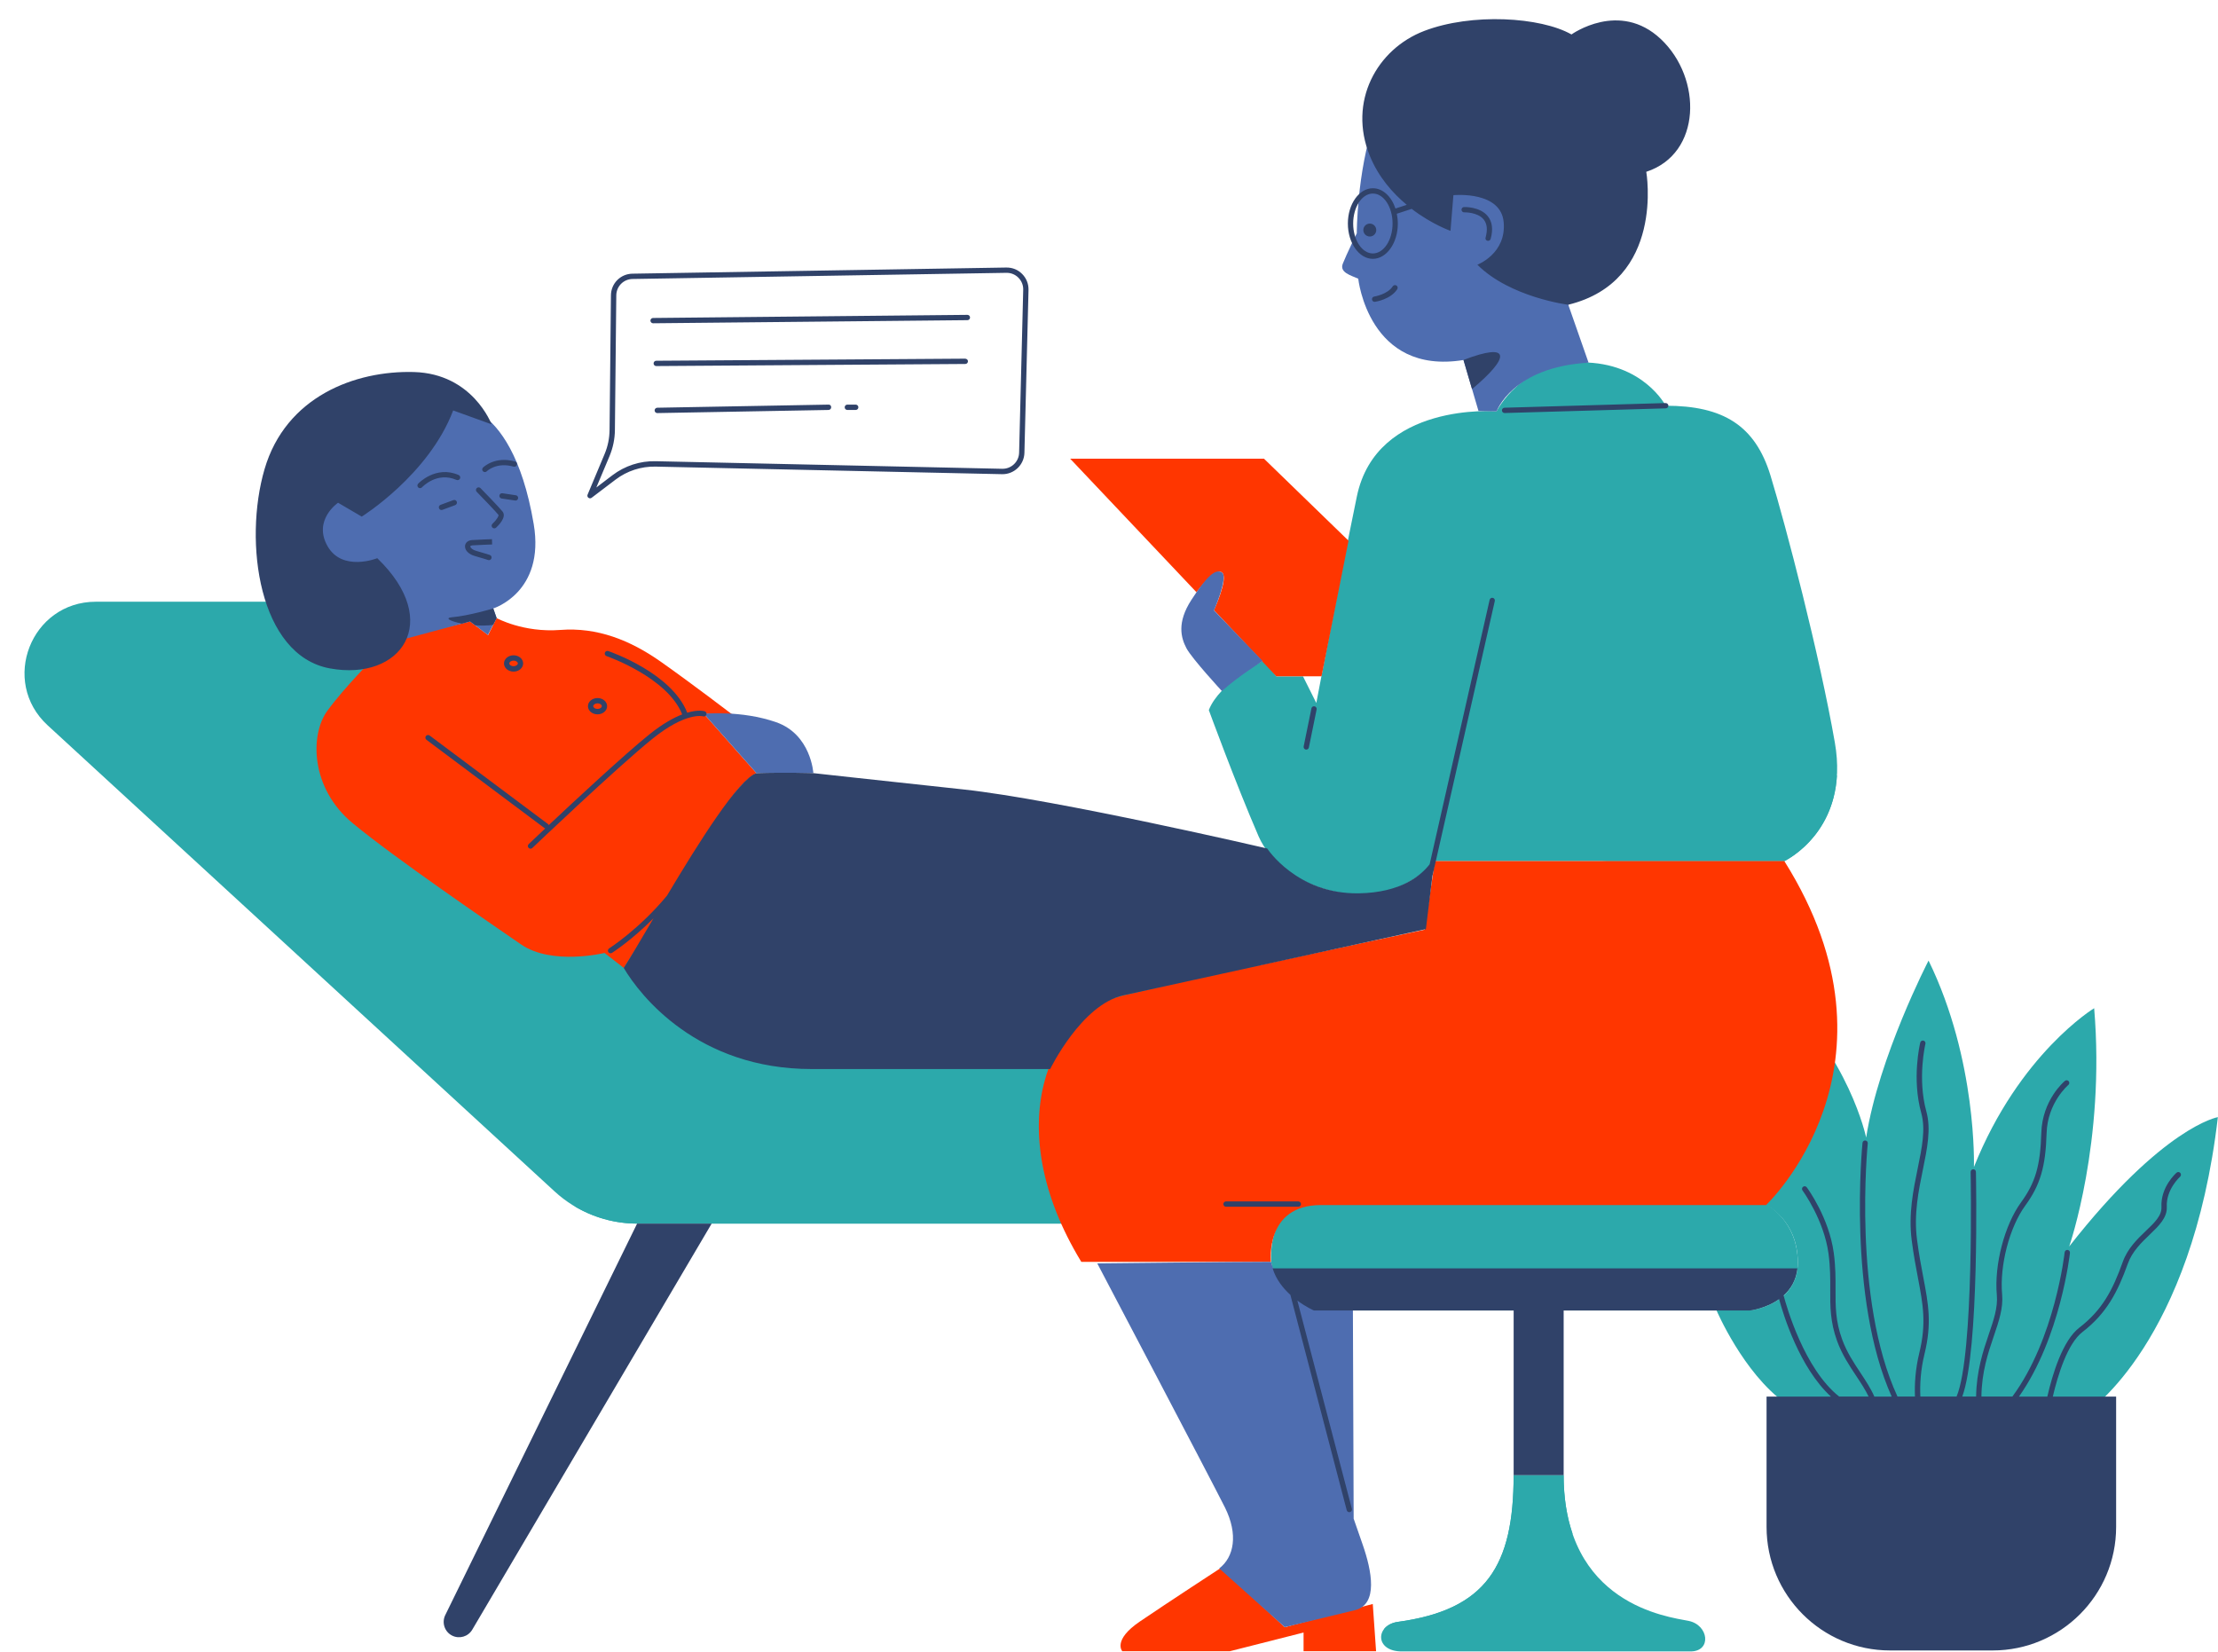
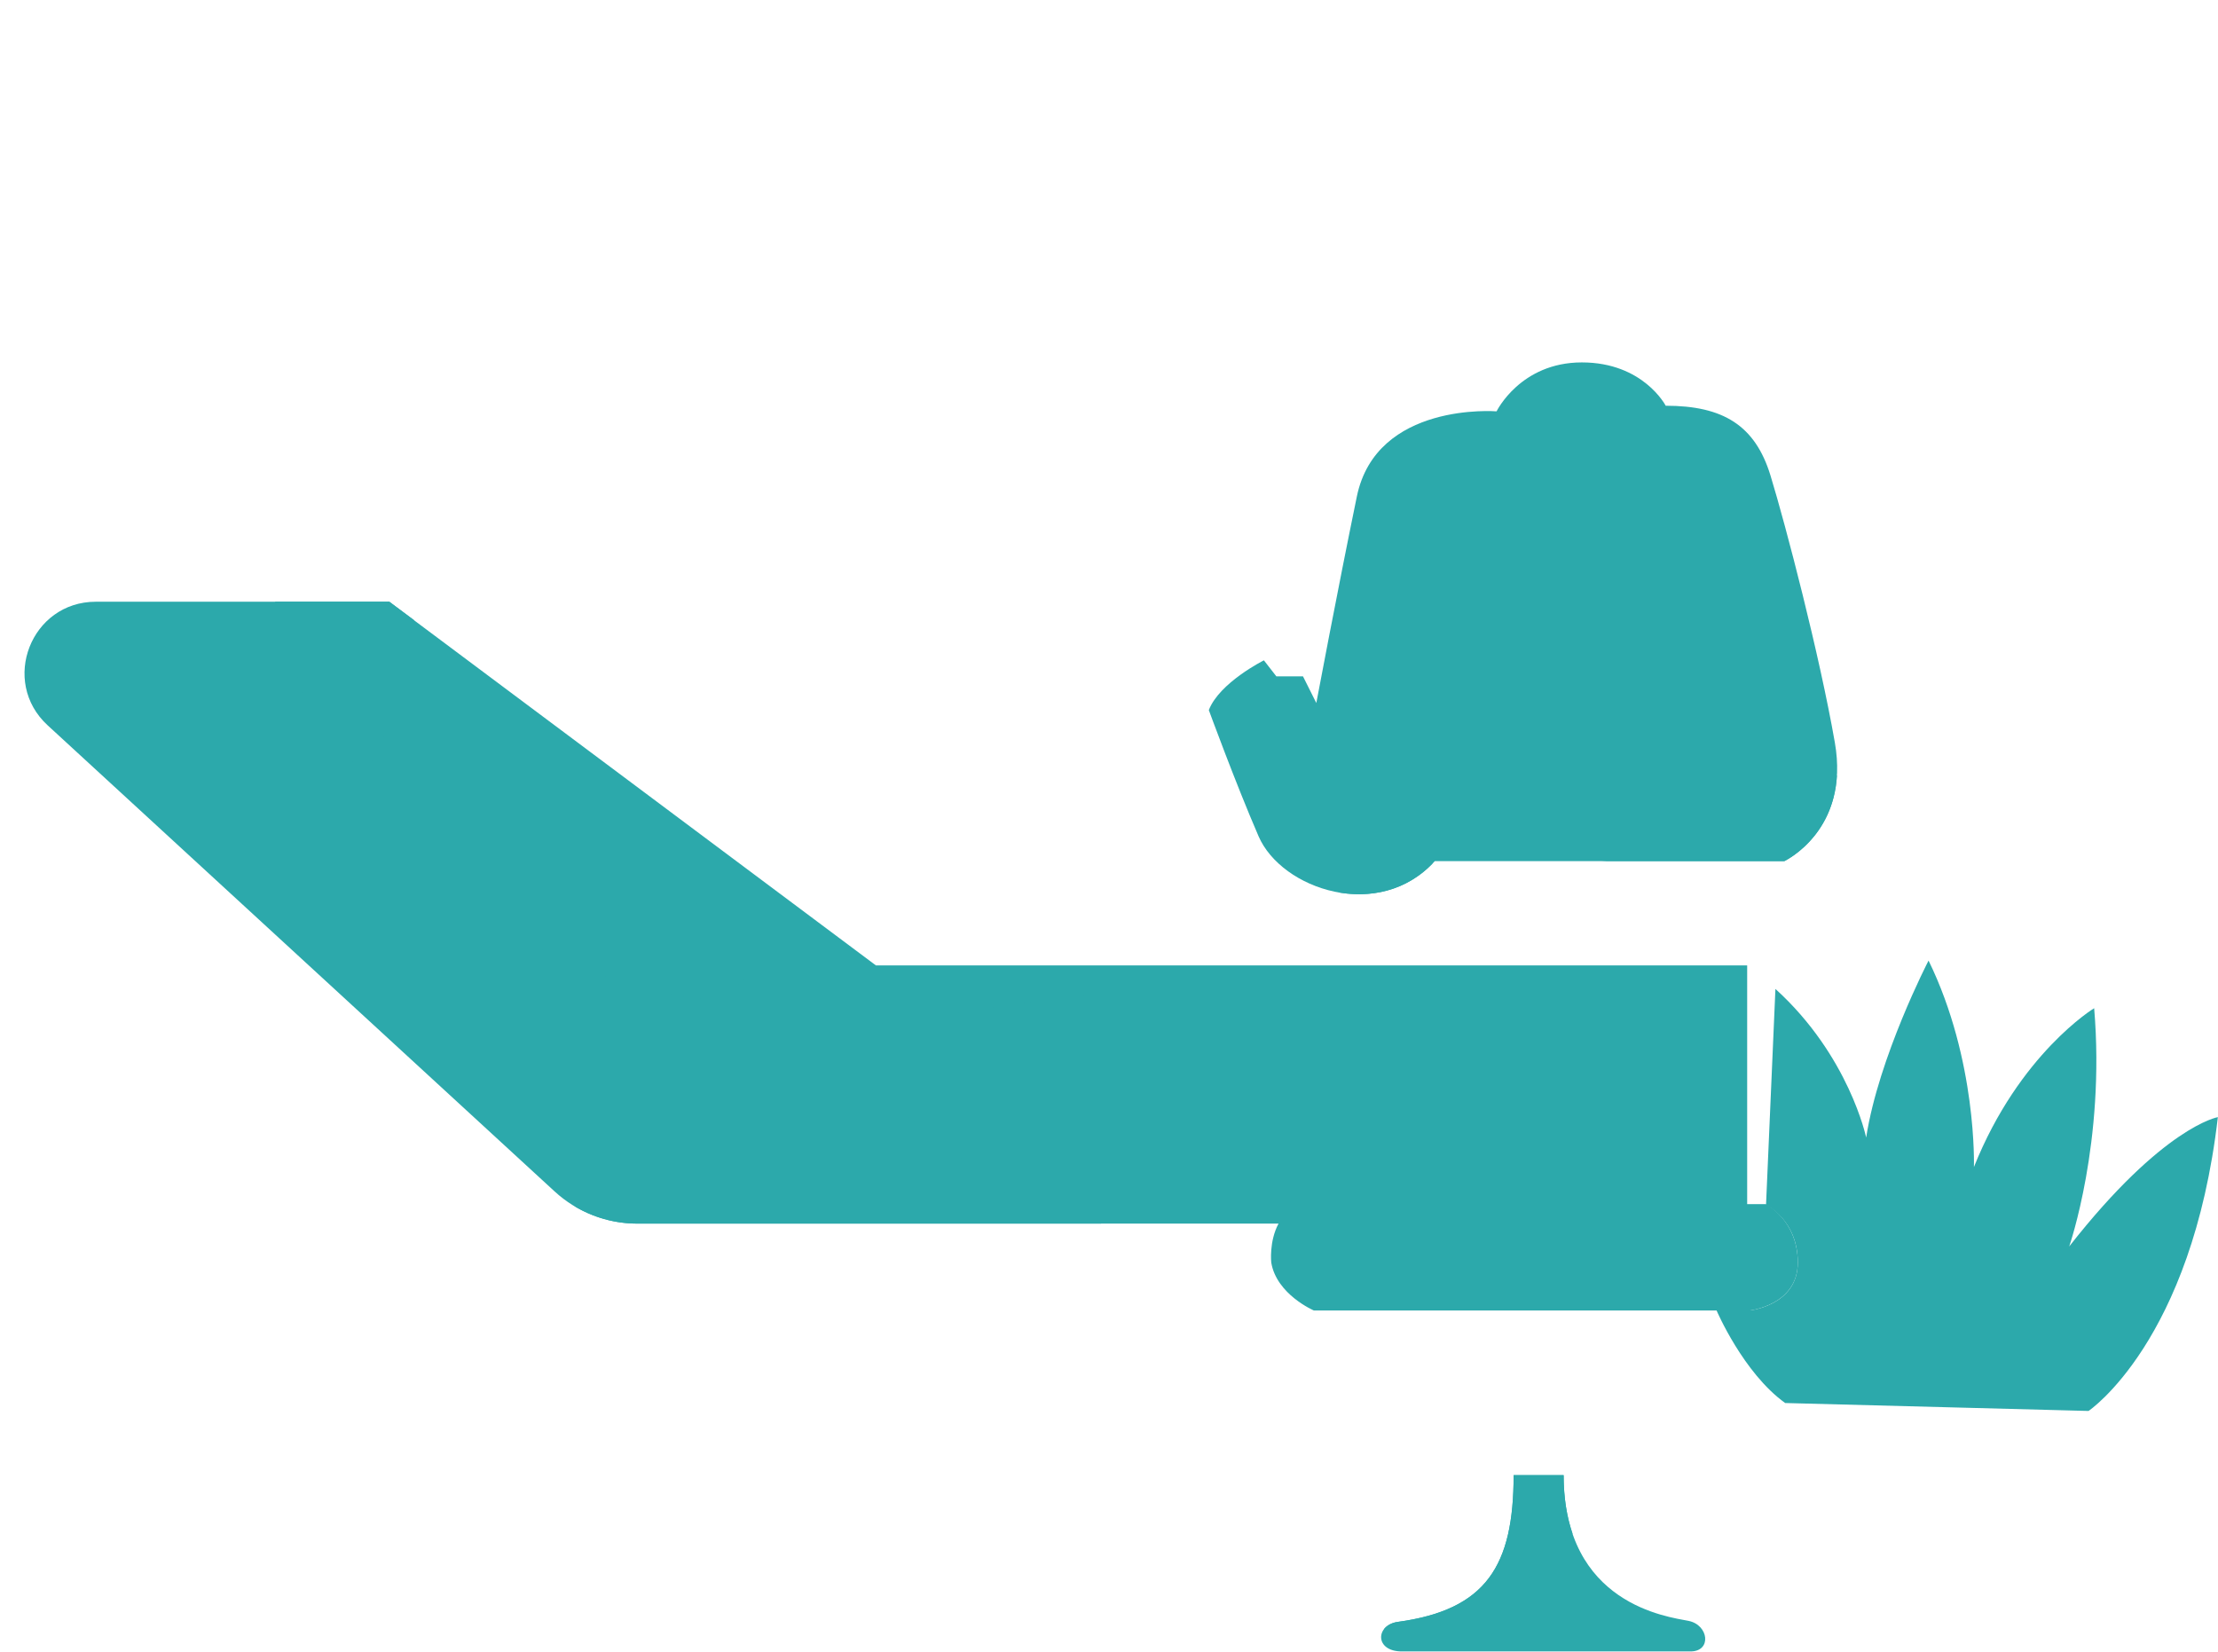
<svg xmlns="http://www.w3.org/2000/svg" fill="#000000" height="370.6" preserveAspectRatio="xMidYMid meet" version="1" viewBox="-5.5 -4.3 497.7 370.6" width="497.7" zoomAndPan="magnify">
  <g id="change1_1">
    <path d="M397.91,279.01c0,9.55-10.74,10.74-10.74,10.74h-97.86c0,0-8.35-3.58-9.55-10.74c0,0-0.53-4.71,1.63-8.75 H137.47c-6.86,0-13.47-2.58-18.52-7.22L5.19,158.45C-5.52,148.6,1.45,130.72,16,130.72h65.85l109.19,81.6h195.51v53.57h4.19 C390.75,265.88,397.91,269.46,397.91,279.01z M406.22,162.29c-3.45-19.73-10.98-48.58-14.43-59.87 c-3.45-11.29-10.66-15.68-23.52-15.68c0,0-5.02-9.72-18.82-9.72c-13.8,0-19.13,10.98-19.13,10.98s-26.97-2.2-31.36,19.13 c-4.39,21.33-9.09,46.31-9.09,46.31l-2.99-5.98h-5.98l-2.79-3.59c0,0-9.97,4.98-12.36,11.16c0,0,5.98,16.35,11.16,28.31 c5.18,11.96,27.07,19.34,39.55,5.59h78.42C394.88,188.92,409.68,182.01,406.22,162.29z M373.38,359.4 c-4.57-0.91-28.01-3.66-28.01-32.7h-11.22c0,20.35-6.13,30.22-25.99,32.93c-5.03,0.69-5.26,6.63,0.91,6.63c6.17,0,59.97,0,64.77,0 C378.64,366.26,377.95,360.31,373.38,359.4z" fill="#2ca9ab" />
  </g>
  <g id="change2_1">
    <path d="M492.17,246.37c-5.85,50.4-29.02,65.93-29.02,65.93l-68.07-1.78c-9.43-6.77-15.4-20.78-15.4-20.78h7.49 c0,0,10.74-1.13,10.74-10.74c0-9.61-7.13-12.91-7.13-12.91l2.11-48.49c16.55,15.02,20.36,33.35,20.36,33.35 c2.8-18.07,14-39.71,14-39.71c10.95,22.4,10.18,46.33,10.18,46.33c10.18-25.46,26.98-35.64,26.98-35.64 c2.55,30.04-5.6,53.46-5.6,53.46C479.95,248.41,492.17,246.37,492.17,246.37z M174.67,227.96l49.15,38.34h-100.5 c4.24,2.56,9.12,3.96,14.15,3.96h91.43H236h5.57l38.7-34.94l-39.38-16.88L174.67,227.96z M334.14,326.7 c0,20.35-6.13,30.22-25.99,32.93c-1.44,0.2-2.47,0.83-3.09,1.63h5.53c10.48,0,20.5-4.3,27.72-11.91l9.05-9.53 c-1.24-3.64-2-7.96-2-13.12H334.14z M319.51,171.64c0,0-7.18,21.27-24.76,24.28c7.23,1.31,15.16-0.27,21.13-6.4L319.51,171.64z M406.69,169.66c-13.13,13.67-36.7,17.97-52.89,19.26h41.08C394.88,188.92,405.9,183.76,406.69,169.66z M56.23,130.72l10.63,36.13 l12.46-0.57l8.08-31.43l-5.54-4.14H56.23z M166.84,198.16l-50.96,1.16l-2.62,7.86c0,0,15.73,9.03,34.94,12.23 C167.42,222.63,166.84,198.16,166.84,198.16z" fill="#2ca9ab" />
  </g>
  <g id="change3_1">
-     <path d="M390.79,266.1c0,0-89.06,0-99.91,0c-12.64,0-11.19,12.75-11.19,12.75h-42.55 c-18.64-30.6-6.95-55.91,9.46-59.8c16.41-3.89,67.59-14.74,67.59-14.74l2.28-15.39h78.42C423.84,235,390.79,266.1,390.79,266.1z M268.69,124.15c1.58,1.18-1.79,8.46-1.79,8.46l13.99,14.84h10.15l6.06-30.42l-18.97-18.4h-43.49l28.34,29.96 C262.99,128.59,267.11,122.97,268.69,124.15z M158.86,156.05c0,0-9.18-7.01-16.07-11.86c-6.89-4.85-14.28-7.78-22.57-7.14 c-8.29,0.64-14.28-2.66-14.28-2.66l-1.92,3.81l-4.03-3.05l-20.78,4.96l-0.72,3.12c0,0-6.73,6.73-10.57,12.01 c-3.84,5.29-3.84,17.3,5.77,25.22c9.61,7.93,30.75,22.34,37.72,27.15c6.97,4.8,18.74,1.92,18.74,1.92l4.32,3.36 c0,0,19.46-30.75,23.06-36.51c3.6-5.77,6.7-7.2,6.7-7.2l-11.77-13.3L158.86,156.05z M282.79,360.82l-14.32-13.31 c0,0-12.04,7.85-18.2,12.04c-6.16,4.19-3.94,6.66-3.94,6.66h24.16l16.52-4.19v4.19h16.27l-0.74-10.6L282.79,360.82z" fill="#ff3600" />
-   </g>
+     </g>
  <g id="change4_1">
-     <path d="M300.28,342.31c2.03,5.83,3.55,13.43-1.77,14.7c-5.32,1.27-15.72,3.8-15.72,3.8l-14.7-13.18 c3.3-2.53,4.31-7.6,1.27-13.69c-3.04-6.08-28.64-54.75-28.64-54.75s31.59-0.35,38.98-0.35c1.41,5.38,6.85,10.71,11.26,10.71 c4.41,0,7.12,0,7.12,0l0.17,46.92C298.25,336.48,298.25,336.48,300.28,342.31z M168.65,157.75c-7.84-2.73-16.2-1.88-16.2-1.88 l11.77,13.3h12.79C177.01,169.18,176.5,160.48,168.65,157.75z M102.8,88.85c-3.68-2.6-17.85-9.95-32.02-1.08 s-11.47,28.88-3.57,37.43c7.9,8.55,15.9,10.6,15.9,10.6l2.7,3.14l14.17-3.79l4,3.03l1.95-3.79l-0.76-2.16 c0,0,11.68-3.57,9.09-18.93C111.67,97.93,106.48,91.44,102.8,88.85z M357.56,20.08c-12.46-21.24-50.81-8.56-54.71,2.93 c-3.9,11.48-3.9,25.03-3.9,25.03s-2.38,4.88-3.14,6.83c-0.76,1.95,1.73,2.6,3.47,3.36c0,0,2.28,21.72,23.62,18.25l3.36,11.44 l4.07,0.08c0,0,3.51-9.94,20.63-10.92l-4.55-13C346.4,64.07,370.02,41.32,357.56,20.08z M268.69,150.77 c3.43-3.16,9.14-6.74,9.14-6.74l-10.92-11.37c0,0,3.29-7.55,1.78-8.51s-3.57,1.1-6.86,6.17c-3.29,5.08-2.33,8.51-1.1,10.84 C261.97,143.5,268.69,150.77,268.69,150.77z" fill="#4e6db0" />
-   </g>
+     </g>
  <g id="change5_1">
-     <path d="M300.42,47.32c0-0.8,0.65-1.45,1.45-1.45s1.45,0.65,1.45,1.45s-0.65,1.45-1.45,1.45 S300.42,48.12,300.42,47.32z M296.95,45.85c0-4.36,2.52-7.91,5.61-7.91c2.24,0,4.18,1.87,5.07,4.55l2.53-0.83 c-3.15-2.62-6.33-6.21-8.27-10.96c-4.98-12.2,1.57-24,12.2-28.06c10.62-4.07,26.09-3.15,33.04,0.79c0,0,10.75-7.74,20.06,1.05 c9.31,8.79,9.18,25.7-3.28,29.77c0,0,4.3,24.51-17.52,29.83c0,0-13.04-1.64-20.38-8.98c0,0,6.56-2.49,5.9-9.57 c-0.64-6.91-10.74-6.08-11.23-6.04l-0.05,0.02l-0.65,7.99c0,0-4.18-1.46-8.71-4.93l-3.34,1.09c0.14,0.7,0.23,1.44,0.23,2.21 c0,4.36-2.52,7.91-5.61,7.91S296.95,50.22,296.95,45.85z M298.14,45.85c0,3.7,1.98,6.72,4.42,6.72s4.42-3.01,4.42-6.72 s-1.98-6.72-4.42-6.72S298.14,42.15,298.14,45.85z M307.02,59.95c-1.2,1.84-4.12,2.28-4.15,2.29c-0.33,0.05-0.55,0.35-0.5,0.68 c0.04,0.3,0.3,0.51,0.59,0.51c0.03,0,0.06,0,0.09-0.01c0.14-0.02,3.48-0.52,4.98-2.82c0.18-0.28,0.1-0.65-0.17-0.83 C307.57,59.59,307.2,59.67,307.02,59.95z M328.25,49.72c0.05,0.01,0.1,0.02,0.16,0.02c0.26,0,0.5-0.17,0.58-0.44 c0.58-2.11,0.37-3.81-0.62-5.06c-1.74-2.19-5.21-2.09-5.35-2.08c-0.33,0.01-0.59,0.29-0.57,0.62c0.01,0.33,0.31,0.61,0.62,0.57 c0.03,0,3.02-0.09,4.38,1.63c0.74,0.94,0.88,2.28,0.41,4C327.74,49.31,327.93,49.64,328.25,49.72z M322.89,76.47l1.92,6.54 C333.4,75.84,333.64,72.35,322.89,76.47z M332.1,87.19c-0.33,0.01-0.59,0.28-0.58,0.61c0.01,0.32,0.28,0.58,0.6,0.58 c0.01,0,0.01,0,0.02,0l36.15-1.05c0.33-0.01,0.59-0.28,0.58-0.61c-0.01-0.33-0.29-0.57-0.61-0.58L332.1,87.19z M287.5,163.89 c0.04,0.01,0.08,0.01,0.12,0.01c0.28,0,0.53-0.19,0.58-0.48l1.74-8.53c0.07-0.32-0.14-0.64-0.47-0.7c-0.32-0.07-0.64,0.14-0.7,0.47 l-1.74,8.53C286.97,163.51,287.17,163.82,287.5,163.89z M286.43,265.88c0-0.33-0.27-0.6-0.6-0.6h-16.22c-0.33,0-0.6,0.27-0.6,0.6 c0,0.33,0.27,0.6,0.6,0.6h16.22C286.16,266.48,286.43,266.21,286.43,265.88z M315.92,192.29l14-61.73 c0.07-0.32-0.13-0.64-0.45-0.71c-0.32-0.07-0.64,0.13-0.71,0.45l-13.46,59.33c-1.89,2.45-6.39,6.38-15.93,6.52 c-13.88,0.2-20.52-10.06-20.52-10.06s-47.17-10.98-68.17-13.25c-21-2.26-33.67-3.66-33.67-3.66s-6.01-0.2-12.79,0 c-4.04,1.4-12.83,15.39-20.04,27.47c-6.22,7.53-12.92,11.81-12.99,11.85c-0.28,0.18-0.36,0.54-0.19,0.82 c0.11,0.18,0.31,0.28,0.51,0.28c0.11,0,0.22-0.03,0.32-0.09c0.06-0.04,4.37-2.79,9.31-7.75c-2.87,4.86-5.27,8.97-6.68,11.13 c3.71,6.28,16.62,22.69,42.17,22.69c25.55,0,53.52,0,53.52,0s7.04-14.49,16.44-16.54c9.4-2.05,67.87-14.85,67.87-14.85 L315.92,192.29z M116.85,181.59c-2.23,2.1-3.67,3.47-3.72,3.52c-0.24,0.23-0.25,0.61-0.02,0.84c0.12,0.12,0.27,0.19,0.43,0.19 c0.15,0,0.3-0.05,0.41-0.16c0.19-0.18,19.04-18.13,26.96-24.51c7.59-6.11,11.33-5.04,11.35-5.03c0.31,0.11,0.65-0.06,0.76-0.37 c0.11-0.31-0.06-0.65-0.37-0.76c-0.09-0.03-1.4-0.45-3.94,0.31c-3.48-8.88-17.13-13.63-17.72-13.83c-0.31-0.11-0.65,0.06-0.76,0.37 c-0.11,0.31,0.06,0.65,0.37,0.76c0.14,0.05,13.66,4.75,16.98,13.08c-1.92,0.74-4.39,2.09-7.42,4.53 c-5.54,4.47-16.38,14.54-22.52,20.31c-0.04-0.09-0.09-0.18-0.18-0.24l-26.55-19.86c-0.26-0.2-0.64-0.14-0.84,0.12 c-0.2,0.26-0.14,0.64,0.12,0.84l26.55,19.86C116.78,181.58,116.81,181.58,116.85,181.59z M109.74,142.74 c1.19,0,2.15,0.82,2.15,1.83c0,1.01-0.97,1.83-2.15,1.83c-1.19,0-2.15-0.82-2.15-1.83C107.59,143.56,108.55,142.74,109.74,142.74z M109.74,143.93c-0.51,0-0.96,0.3-0.96,0.63c0,0.34,0.45,0.63,0.96,0.63c0.51,0,0.96-0.3,0.96-0.63 C110.7,144.23,110.25,143.93,109.74,143.93z M128.58,152.33c1.19,0,2.15,0.82,2.15,1.83c0,1.01-0.97,1.83-2.15,1.83 c-1.19,0-2.15-0.82-2.15-1.83C126.43,153.15,127.4,152.33,128.58,152.33z M127.62,154.15c0,0.34,0.45,0.63,0.96,0.63 c0.51,0,0.96-0.3,0.96-0.63c0-0.34-0.45-0.63-0.96-0.63C128.07,153.52,127.62,153.82,127.62,154.15z M67.98,118.22 c-3.3-5.86,2.38-9.71,2.38-9.71l5.31,3.11c0,0,15.02-9.34,20.52-23.82l8.61,3.11c0,0-4.21-11.36-17.41-11.73 c-13.19-0.37-28.76,5.5-33.53,21.8c-4.76,16.31-1.28,41.77,14.66,44.7c15.94,2.93,25.47-10.44,10.63-24.73 C79.16,120.97,71.28,124.09,67.98,118.22z M97,108.27c-0.11-0.31-0.46-0.47-0.77-0.35l-2.87,1.06c-0.31,0.11-0.47,0.46-0.35,0.77 c0.09,0.24,0.32,0.39,0.56,0.39c0.07,0,0.14-0.01,0.21-0.04l2.87-1.06C96.95,108.92,97.11,108.58,97,108.27z M107.24,106.38 c-0.33-0.05-0.63,0.18-0.68,0.5c-0.05,0.33,0.18,0.63,0.5,0.68l3.02,0.45c0.03,0,0.06,0.01,0.09,0.01c0.29,0,0.55-0.21,0.59-0.51 c0.05-0.33-0.18-0.63-0.5-0.68L107.24,106.38z M107.28,110.5c-0.71-0.92-4.78-5.09-4.96-5.27c-0.23-0.23-0.61-0.24-0.84-0.01 c-0.24,0.23-0.24,0.61-0.01,0.84c1.45,1.48,4.33,4.47,4.87,5.16c0.16,0.2-0.44,1.19-1.33,2c-0.24,0.22-0.26,0.6-0.04,0.84 c0.12,0.13,0.28,0.2,0.44,0.2c0.14,0,0.29-0.05,0.4-0.15C106.22,113.73,108.27,111.77,107.28,110.5z M100.53,118.07 c1.6-0.1,4.39-0.2,4.4-0.2l-0.04-1.19c0,0-2.82,0.1-4.43,0.2c-1.09,0.07-1.55,0.71-1.61,1.28c-0.09,0.81,0.56,1.83,2.19,2.3 c2.08,0.59,2.97,0.89,2.98,0.9c0.06,0.02,0.13,0.03,0.19,0.03c0.25,0,0.48-0.16,0.57-0.41c0.1-0.31-0.06-0.65-0.38-0.76 c0,0-0.91-0.3-3.03-0.91c-0.99-0.28-1.35-0.8-1.33-1.02C100.04,118.18,100.25,118.09,100.53,118.07z M96.94,103.39 c0.3,0.13,0.65-0.01,0.79-0.31c0.13-0.3-0.01-0.65-0.31-0.79c-5.14-2.25-9.06,1.9-9.1,1.95c-0.22,0.24-0.21,0.62,0.03,0.84 c0.11,0.11,0.26,0.16,0.4,0.16c0.16,0,0.32-0.06,0.44-0.19C89.33,104.9,92.59,101.48,96.94,103.39z M102.88,101.45 c0.12,0.12,0.27,0.18,0.42,0.18c0.15,0,0.3-0.06,0.42-0.17c0.09-0.09,2.24-2.14,6.03-1.05c0.32,0.09,0.65-0.09,0.74-0.41 c0.09-0.32-0.09-0.65-0.41-0.74c-4.49-1.28-7.09,1.25-7.2,1.36C102.64,100.85,102.64,101.22,102.88,101.45z M94.41,358.11 c-0.83,1.7-0.14,3.76,1.55,4.6c1.62,0.81,3.59,0.23,4.51-1.33l53.72-91.12h-16.73L94.41,358.11z M483.74,258.89 c-0.22-0.25-0.59-0.27-0.84-0.05c-0.15,0.13-3.61,3.21-3.39,7.7c0.1,1.92-1.56,3.51-3.48,5.34c-1.93,1.85-4.11,3.94-5.19,6.95 c-2.27,6.35-4.6,10.81-9.78,14.8c-3.73,2.87-6.01,10.45-7.16,15.45h-6.36c9.33-13.22,11.42-32.05,11.44-32.25 c0.03-0.33-0.2-0.62-0.53-0.66c-0.32-0.04-0.62,0.2-0.66,0.53c-0.02,0.19-2.16,19.4-11.73,32.37h-6.95 c0.07-5.5,1.48-9.75,2.78-13.56c1.15-3.38,2.14-6.3,1.87-9.33c-0.59-6.5,1.64-15.09,5.2-19.97c3.36-4.61,4.56-8.71,4.78-16.25 c0.2-6.84,4.83-10.77,4.88-10.81c0.25-0.21,0.29-0.59,0.08-0.84c-0.21-0.25-0.59-0.29-0.84-0.08c-0.21,0.17-5.09,4.29-5.31,11.69 c-0.22,7.35-1.32,11.14-4.56,15.59c-3.7,5.09-6.03,14.02-5.42,20.78c0.25,2.78-0.7,5.58-1.81,8.83c-1.27,3.72-2.75,8.2-2.84,13.94 h-3.1c3.85-10.45,3.09-48.72,3.06-50.41c-0.01-0.33-0.27-0.58-0.6-0.58c0,0-0.01,0-0.01,0c-0.33,0.01-0.59,0.28-0.58,0.61 c0.01,0.42,0.81,41-3.15,50.38h-8.13c-0.12-2.69,0.05-5.96,0.93-9.53c1.69-6.9,0.87-11.23-0.27-17.22 c-0.46-2.42-0.98-5.16-1.41-8.47c-0.74-5.69,0.36-11.01,1.32-15.7c0.96-4.69,1.87-9.11,0.78-13.03c-2.05-7.4-0.23-15.12-0.21-15.19 c0.08-0.32-0.12-0.64-0.44-0.72c-0.32-0.08-0.64,0.12-0.72,0.44c-0.08,0.33-1.92,8.09,0.22,15.8c1.01,3.64,0.17,7.74-0.8,12.47 c-0.98,4.79-2.1,10.21-1.34,16.1c0.43,3.35,0.96,6.11,1.42,8.54c1.11,5.84,1.91,10.06,0.29,16.71c-0.9,3.69-1.09,7.05-0.98,9.81 h-3.92c-10.13-21.91-6.7-56.47-6.67-56.81c0.03-0.33-0.2-0.62-0.53-0.65c-0.33-0.03-0.62,0.2-0.65,0.53 c-0.04,0.35-3.44,34.71,6.55,56.94h-3.89c-0.79-1.81-1.92-3.53-3.09-5.3c-1.53-2.3-3.1-4.68-4.14-7.54 c-1.51-4.14-1.49-7.4-1.48-11.18c0.01-2.5,0.02-5.09-0.4-8.23c-1.07-7.91-5.85-14.43-6.06-14.71c-0.2-0.26-0.57-0.32-0.83-0.12 c-0.26,0.2-0.32,0.57-0.12,0.83c0.05,0.06,4.8,6.56,5.83,14.16c0.41,3.06,0.4,5.6,0.39,8.06c-0.02,3.73-0.03,7.25,1.55,11.59 c1.09,2.99,2.7,5.43,4.27,7.79c1.07,1.61,2.06,3.12,2.79,4.64h-6.61c-7.83-6.21-11.8-20.17-12.47-22.7 c1.54-1.39,2.79-3.33,3.09-6.06H280.07c0.75,2.47,2.33,4.44,3.98,5.94l12.64,48.31c0.07,0.27,0.31,0.45,0.58,0.45 c0.05,0,0.1-0.01,0.15-0.02c0.32-0.08,0.51-0.41,0.43-0.73l-12.23-46.72c1.98,1.47,3.7,2.21,3.7,2.21h44.83v36.95h11.22v-36.95 h41.81c0,0,3.52-0.41,6.53-2.55c0.94,3.47,4.58,15.42,11.64,21.88h-14.45v29.24c0,15.31,12.41,27.72,27.72,27.72h23 c15.31,0,27.72-12.41,27.72-27.72v-29.24h-14.21c1.14-4.84,3.3-11.92,6.66-14.5c5.39-4.15,7.89-8.95,10.18-15.34 c0.98-2.74,3.06-4.73,4.89-6.49c2.04-1.96,3.97-3.8,3.85-6.27c-0.19-3.89,2.95-6.71,2.98-6.74 C483.93,259.52,483.96,259.14,483.74,258.89z M126.53,107.39c-0.21-0.17-0.29-0.45-0.18-0.7l3.82-9.12 c0.72-1.71,1.09-3.52,1.11-5.38l0.31-30.23c0.03-2.68,2.15-4.81,4.82-4.85l83.9-1.38c1.39-0.01,2.61,0.49,3.56,1.45 c0.95,0.96,1.45,2.23,1.42,3.58l-0.92,36.56c-0.07,2.69-2.33,4.84-5.01,4.78l-77.76-1.7c-3.21-0.07-6.4,0.96-8.96,2.91l-5.39,4.09 c-0.11,0.08-0.23,0.12-0.36,0.12C126.77,107.51,126.64,107.47,126.53,107.39z M128.31,105.09l3.61-2.75 c2.78-2.11,6.2-3.24,9.71-3.15l77.76,1.7c2.05,0.04,3.74-1.58,3.79-3.61l0.92-36.56c0.03-1.02-0.36-1.98-1.07-2.7 c-0.7-0.71-1.64-1.1-2.63-1.1c-0.02,0-0.04,0-0.06,0l-83.9,1.38c-2.02,0.03-3.63,1.65-3.65,3.67l-0.31,30.23 c-0.02,2.01-0.43,3.98-1.2,5.83L128.31,105.09z M141.05,68.24C141.06,68.24,141.06,68.24,141.05,68.24l70.53-0.7 c0.33,0,0.59-0.27,0.59-0.6c0-0.33-0.27-0.59-0.6-0.59c0,0,0,0-0.01,0l-70.52,0.7c-0.33,0-0.59,0.27-0.59,0.6 C140.46,67.97,140.73,68.24,141.05,68.24z M211.1,76.18l-69.35,0.47c-0.33,0-0.59,0.27-0.59,0.6c0,0.33,0.27,0.59,0.6,0.59 c0,0,0,0,0,0l69.35-0.47c0.33,0,0.59-0.27,0.59-0.6C211.7,76.44,211.45,76.23,211.1,76.18z M180.4,86.49l-38.42,0.7 c-0.33,0.01-0.59,0.28-0.59,0.61c0.01,0.33,0.27,0.59,0.6,0.59c0,0,0.01,0,0.01,0l38.42-0.7c0.33-0.01,0.59-0.28,0.59-0.61 C181.01,86.74,180.78,86.46,180.4,86.49z M186.51,86.49h-1.87c-0.33,0-0.6,0.27-0.6,0.6s0.27,0.6,0.6,0.6h1.87 c0.33,0,0.6-0.27,0.6-0.6S186.84,86.49,186.51,86.49z M98.17,135.63l1.82-0.49l1.15,0.87c1.31,0.09,2.7,0.08,4.02-0.09l0.79-1.53 l-0.76-2.16c0,0-5.58,1.66-9.18,1.96C94.1,134.34,95.54,135.12,98.17,135.63z" fill="#304269" />
-   </g>
+     </g>
</svg>